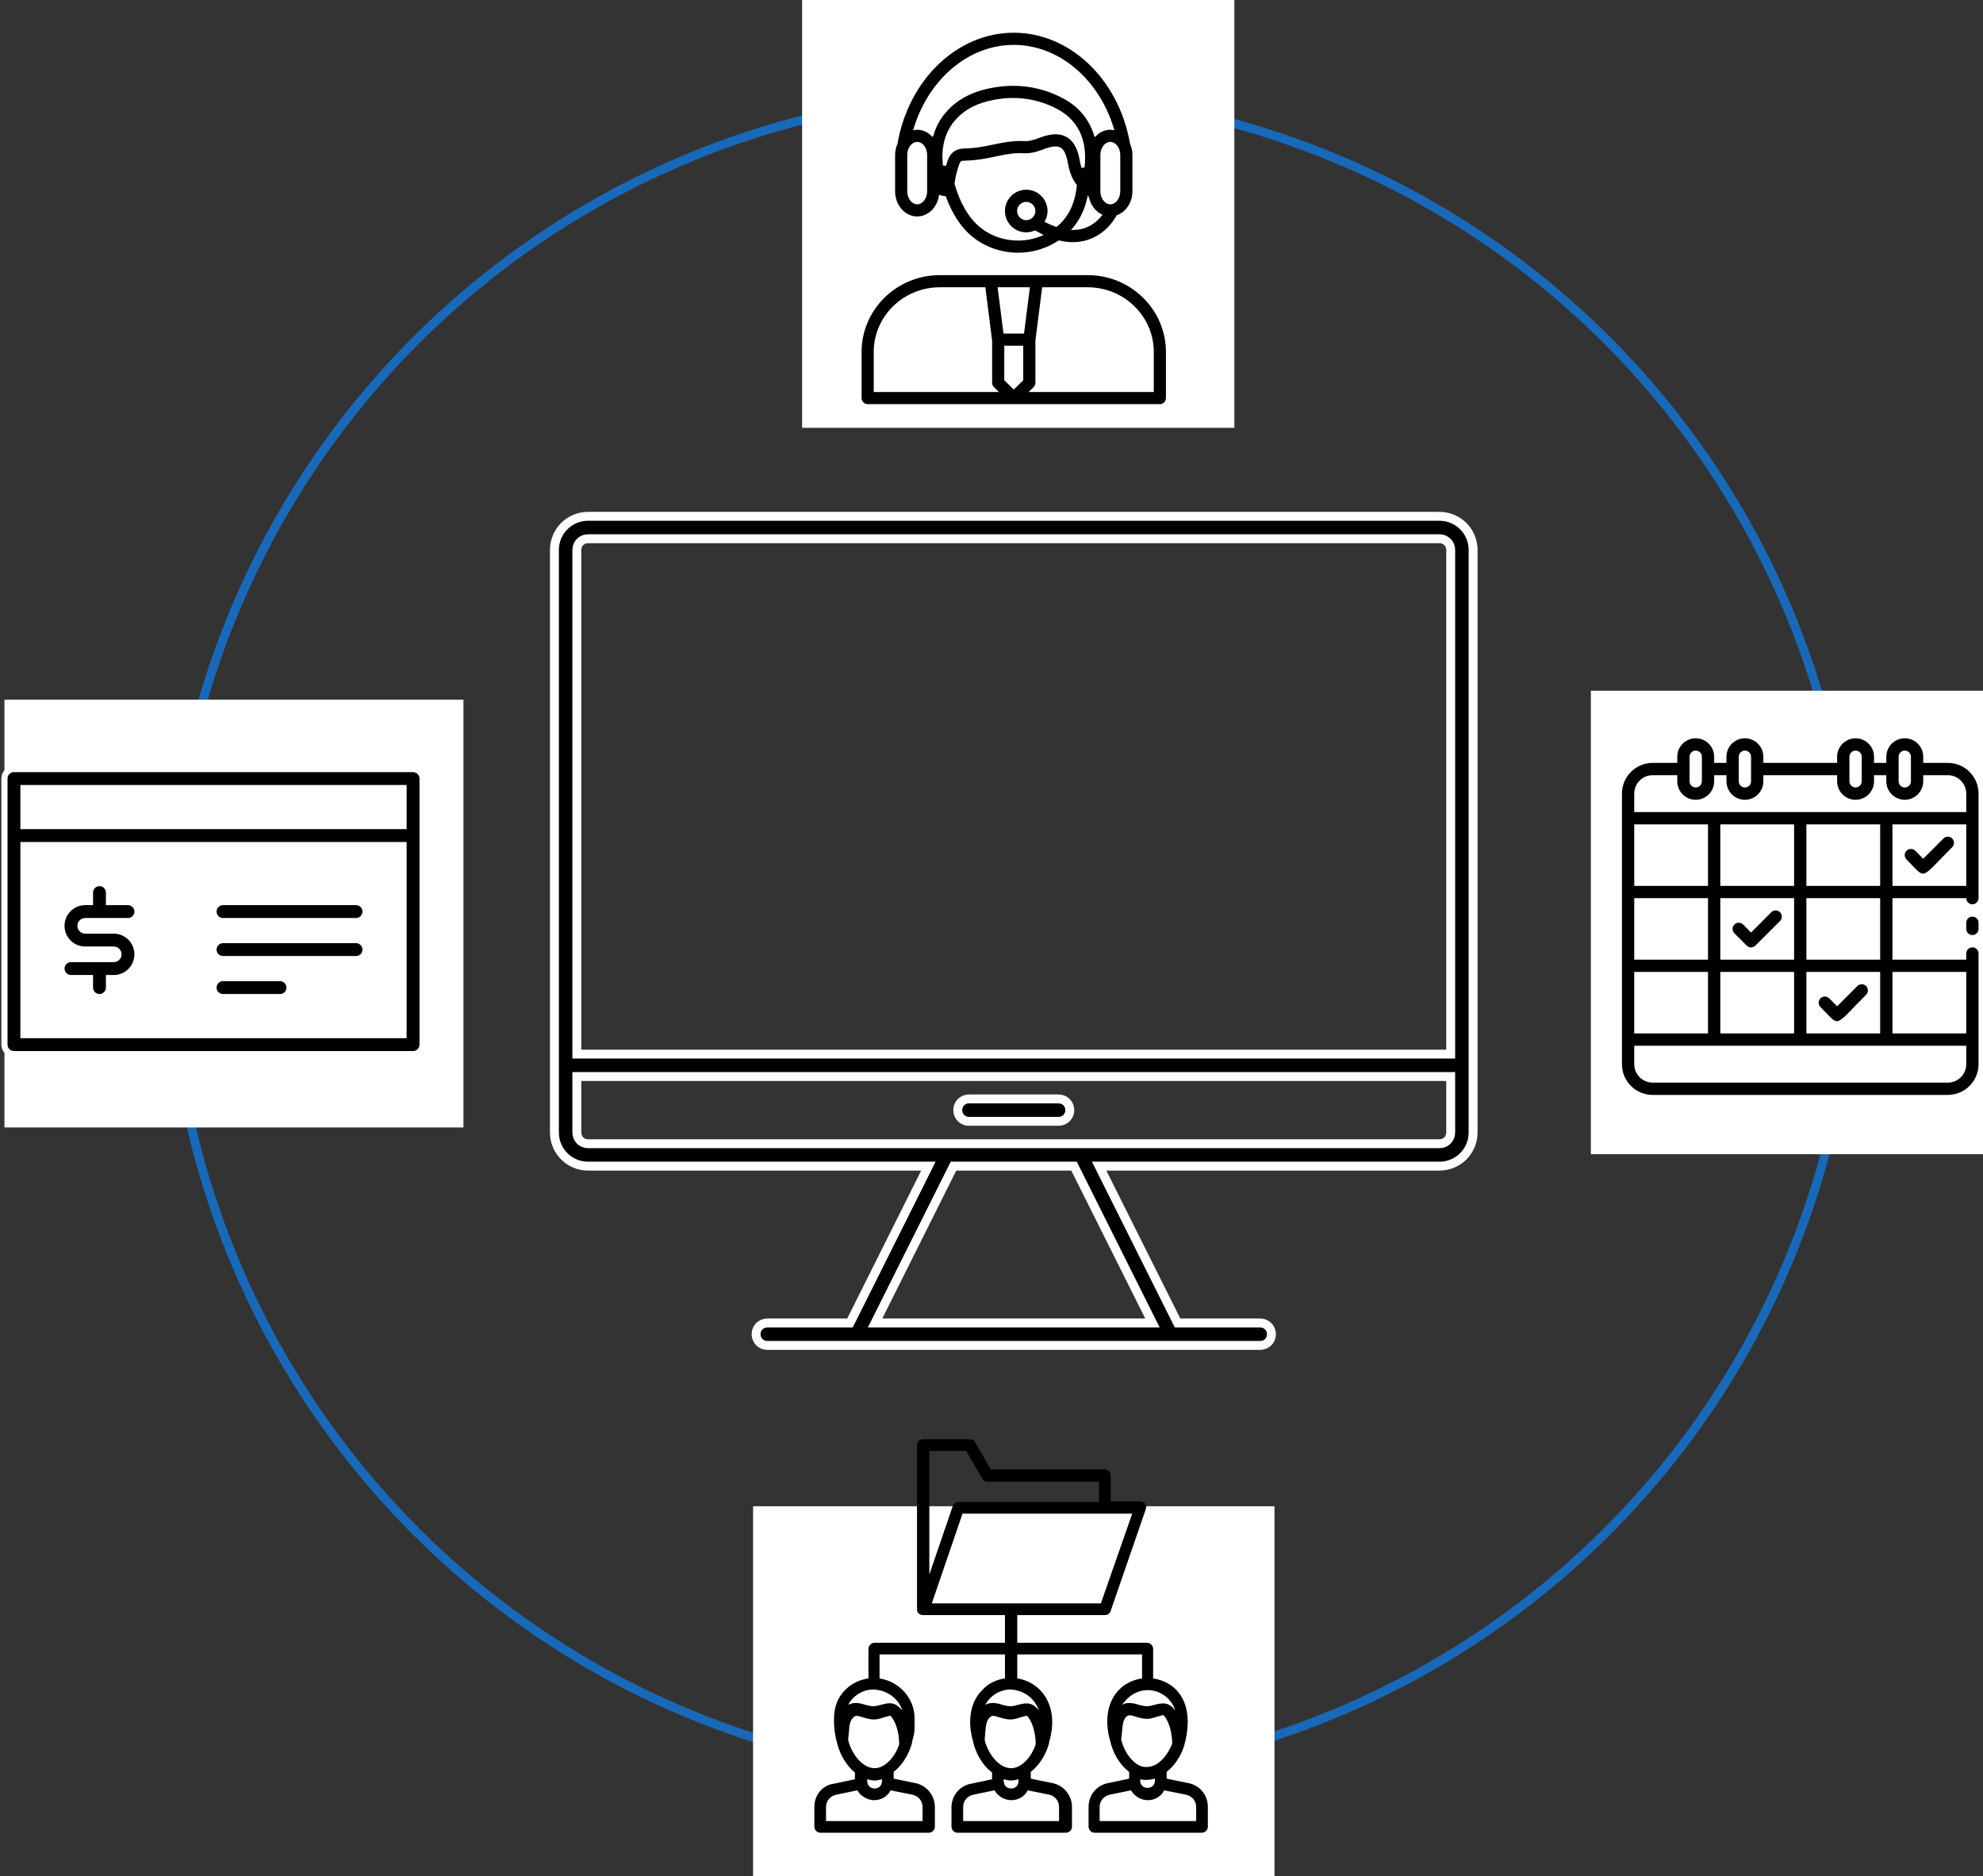
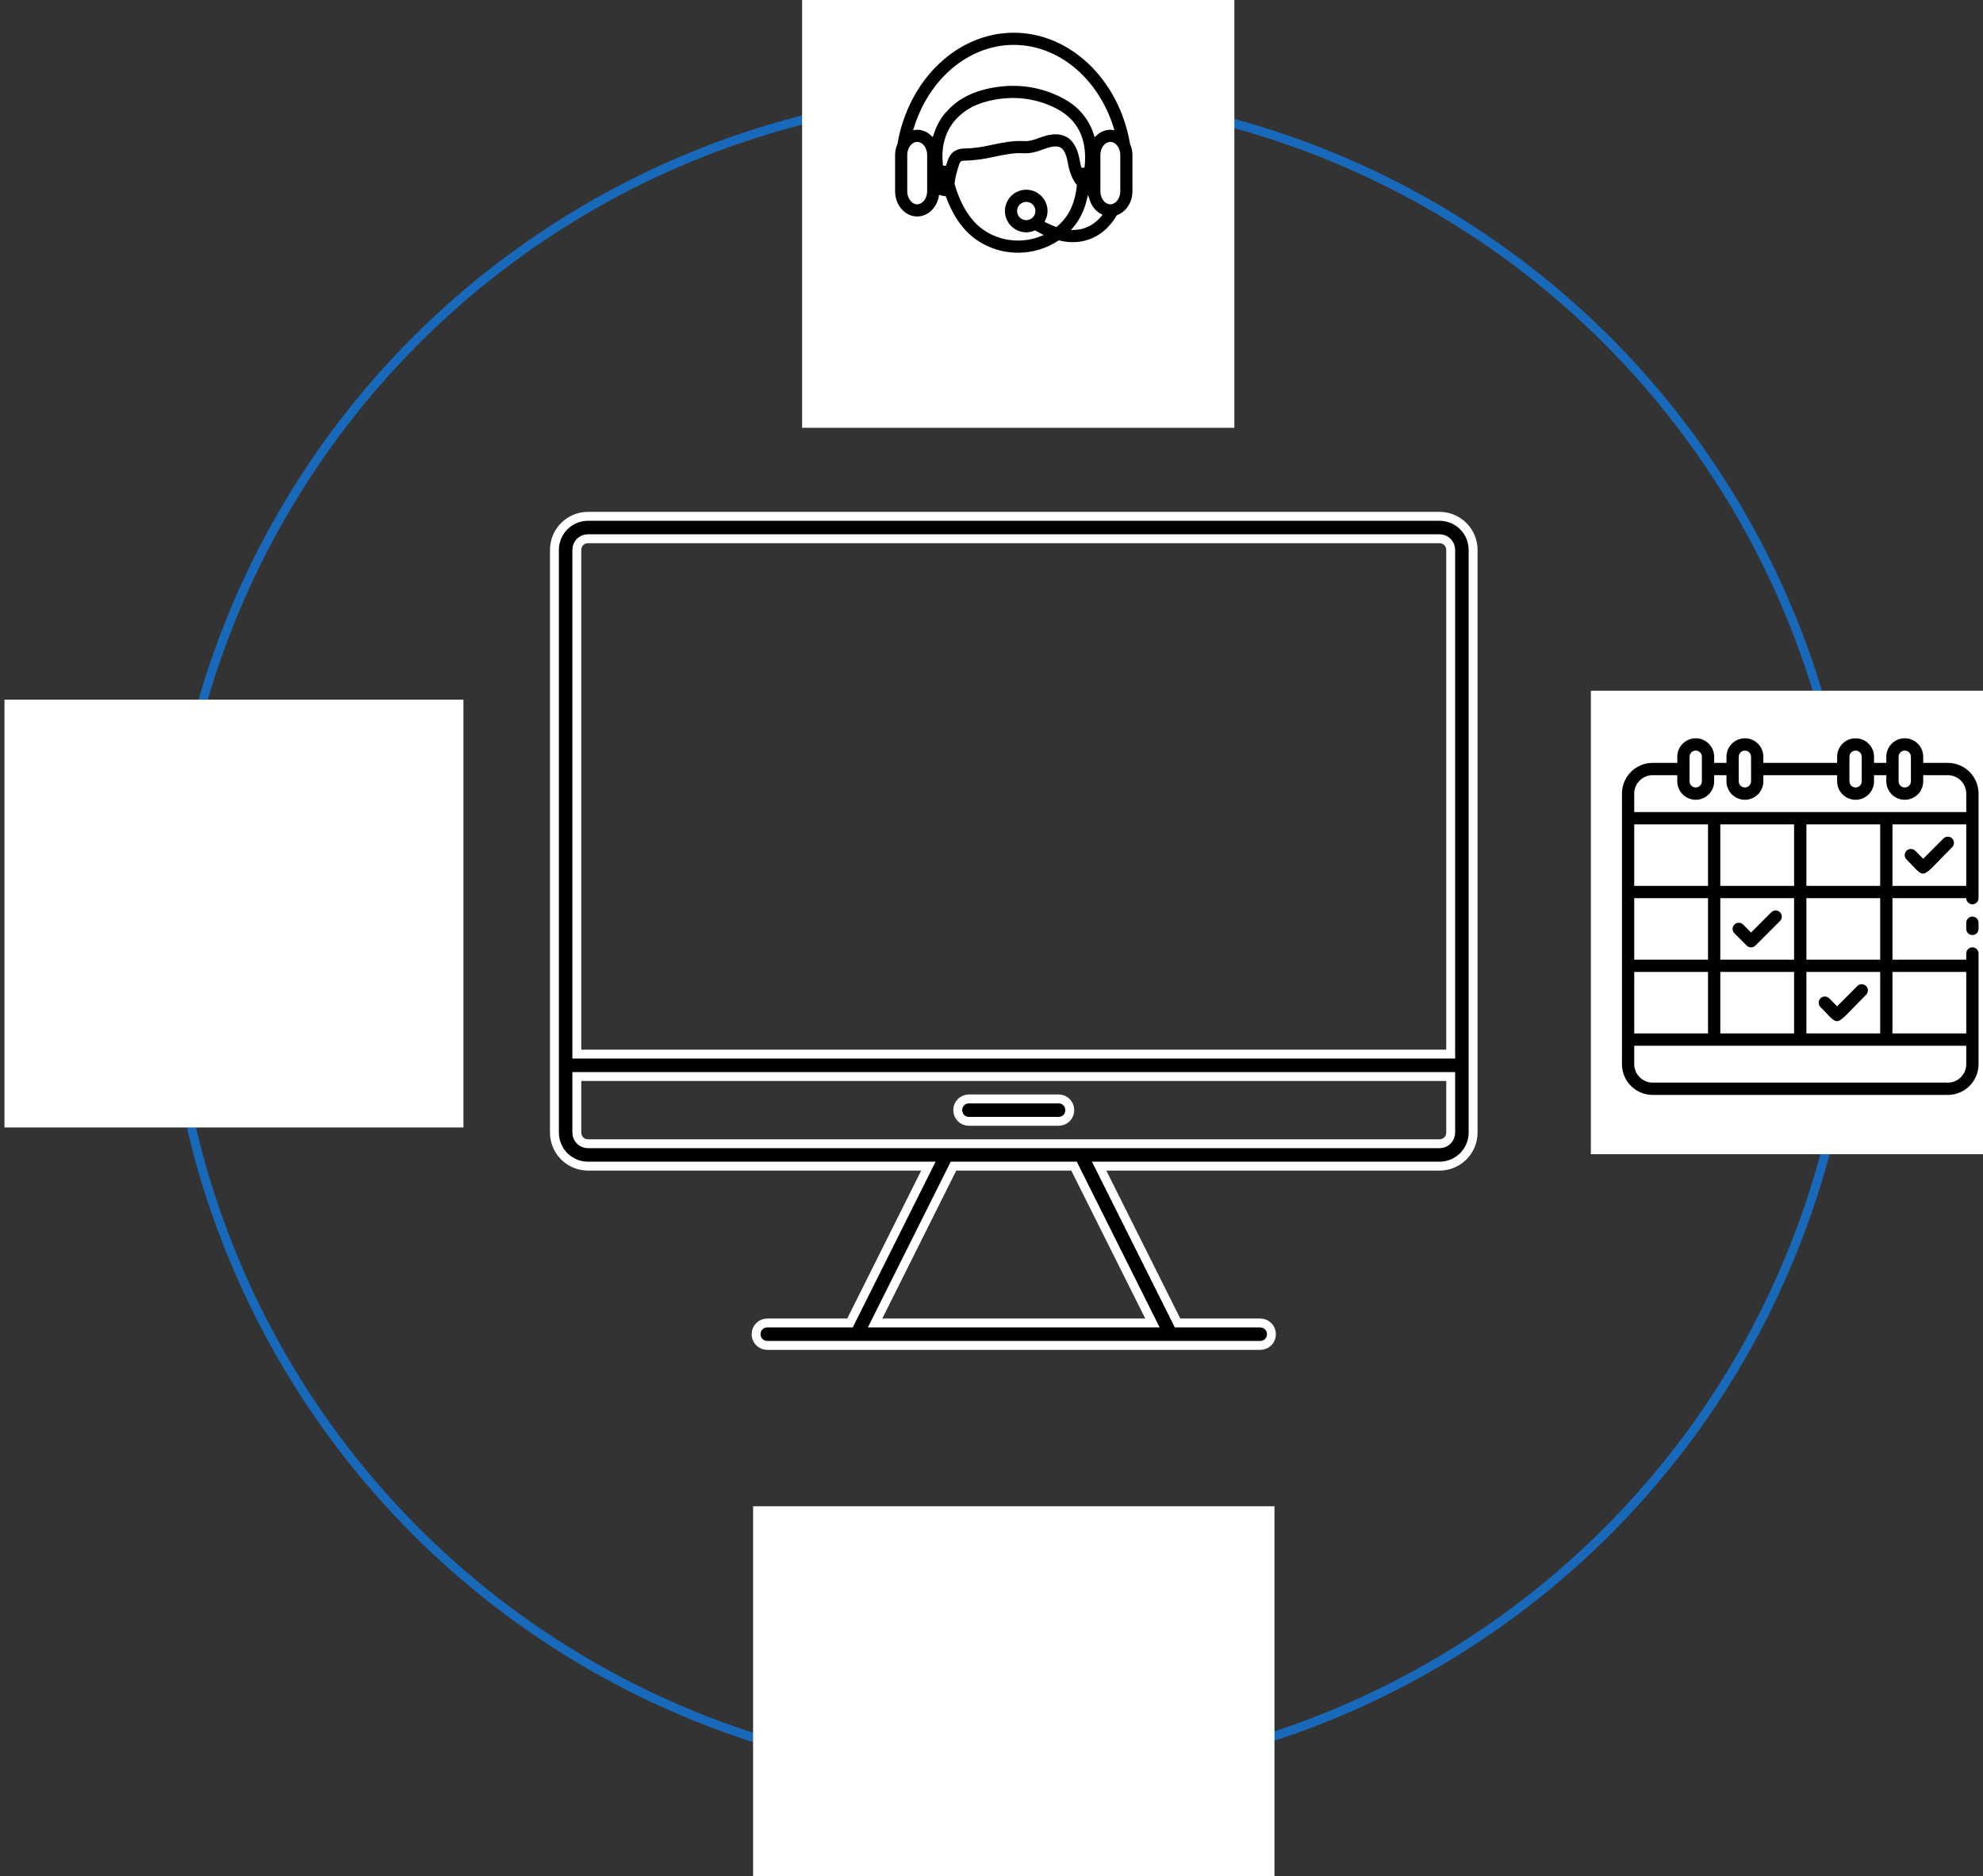
<svg xmlns="http://www.w3.org/2000/svg" width="445px" height="421px" viewBox="0 0 445 421" version="1.1">
  <rect x="0" y="0" width="445" height="421" fill="#333333" stroke="none" />
  <title>usability_graphic</title>
  <desc>Created with Sketch.</desc>
  <g id="Page-2" stroke="none" stroke-width="1" fill="none" fill-rule="evenodd">
    <g id="landing-intranets" transform="translate(-153, -1889)">
      <g id="Group-8" transform="translate(0, 1805)">
        <g id="usability_graphic" transform="translate(154, 84)">
          <circle id="Oval" stroke="#1869B9" stroke-width="2" cx="226" cy="210" r="189" />
          <rect id="Rectangle" fill="#FFFFFF" fill-rule="nonzero" x="356" y="155" width="88" height="104" />
          <rect id="Rectangle-Copy-4" fill="#FFFFFF" fill-rule="nonzero" x="0" y="157" width="103" height="96" />
          <rect id="Rectangle-Copy-2" fill="#FFFFFF" fill-rule="nonzero" x="179" y="0" width="97" height="96" />
          <rect id="Rectangle-Copy-2" fill="#FFFFFF" fill-rule="nonzero" x="168" y="338" width="117" height="83" />
          <path d="M322.033,115.861 C326.206,115.861 329.575,119.23 329.575,123.403 L329.575,123.403 L329.575,254.137 C329.575,258.311 326.206,261.679 322.033,261.679 L322.033,261.679 L245.654,261.679 L263.253,296.877 L281.807,296.877 C283.215,296.877 284.321,297.983 284.321,299.391 C284.321,300.799 283.215,301.905 281.807,301.905 L281.807,301.905 L171.186,301.905 C169.778,301.905 168.672,300.799 168.672,299.391 C168.672,297.983 169.778,296.877 171.186,296.877 L171.186,296.877 L189.74,296.877 L207.339,261.679 L130.96,261.679 C126.787,261.679 123.418,258.311 123.418,254.137 L123.418,254.137 L123.418,123.403 C123.418,119.23 126.787,115.861 130.96,115.861 L130.96,115.861 L322.033,115.861 Z M240.022,261.679 L212.971,261.679 L195.372,296.877 L257.621,296.877 L240.022,261.679 Z M324.547,241.567 L128.446,241.567 L128.446,254.137 C128.446,255.545 129.552,256.651 130.96,256.651 L130.96,256.651 L322.033,256.651 C323.441,256.651 324.547,255.545 324.547,254.137 L324.547,254.137 L324.547,241.567 Z M236.553,246.595 C237.961,246.595 239.067,247.701 239.067,249.109 C239.067,250.517 237.961,251.623 236.553,251.623 L236.553,251.623 L216.44,251.623 C215.032,251.623 213.926,250.517 213.926,249.109 C213.926,247.701 215.032,246.595 216.44,246.595 L216.44,246.595 L236.553,246.595 Z M322.033,120.889 L130.96,120.889 C129.552,120.889 128.446,121.995 128.446,123.403 L128.446,123.403 L128.446,236.538 L324.547,236.538 L324.547,123.403 C324.547,121.995 323.441,120.889 322.033,120.889 L322.033,120.889 Z" id="Combined-Shape" stroke="#FFFFFF" stroke-width="2" fill="#000000" fill-rule="nonzero" />
          <g id="Group" transform="translate(362.975, 165.671)" fill="#000000" fill-rule="nonzero">
            <path d="M63.468,0 C65.754,0 67.608,1.853 67.608,4.139 L67.608,4.139 L67.608,5.519 L73.127,5.519 C76.937,5.519 80.025,8.608 80.025,12.418 L80.025,12.418 L80.025,35.873 C80.025,36.635 79.408,37.253 78.646,37.253 C77.884,37.253 77.266,36.635 77.266,35.873 L77.266,35.873 L60.709,35.873 L60.709,49.671 L77.266,49.671 L77.266,48.291 C77.266,47.529 77.884,46.911 78.646,46.911 C79.408,46.911 80.025,47.529 80.025,48.291 L80.025,48.291 L80.025,73.127 C80.025,76.937 76.937,80.025 73.127,80.025 L73.127,80.025 L6.899,80.025 C3.089,80.025 6.12730682e-16,76.937 6.12730682e-16,73.127 L6.12730682e-16,73.127 L6.12730682e-16,12.418 C6.12730682e-16,8.608 3.089,5.519 6.899,5.519 L6.899,5.519 L12.418,5.519 L12.418,4.139 C12.418,1.853 14.271,0 16.557,0 C18.843,0 20.696,1.853 20.696,4.139 L20.696,4.139 L20.696,5.519 L23.456,5.519 L23.456,4.139 C23.456,1.853 25.309,0 27.595,0 C29.881,0 31.734,1.853 31.734,4.139 L31.734,4.139 L31.734,5.519 L48.291,5.519 L48.291,4.139 C48.291,1.853 50.144,0 52.43,0 C54.716,0 56.57,1.853 56.57,4.139 L56.57,4.139 L56.57,5.519 L59.329,5.519 L59.329,4.139 C59.329,1.853 61.182,0 63.468,0 Z M77.266,68.987 L2.759,68.987 L2.759,73.127 C2.759,75.413 4.613,77.266 6.899,77.266 L6.899,77.266 L73.127,77.266 C75.413,77.266 77.266,75.413 77.266,73.127 L77.266,73.127 L77.266,68.987 Z M57.949,52.43 L41.392,52.43 L41.392,66.228 L57.949,66.228 L57.949,52.43 Z M38.633,52.43 L22.076,52.43 L22.076,66.228 L38.633,66.228 L38.633,52.43 Z M19.316,52.43 L2.759,52.43 L2.759,66.228 L19.316,66.228 L19.316,52.43 Z M77.266,52.43 L60.709,52.43 L60.709,66.228 L77.266,66.228 L77.266,52.43 Z M52.831,55.59 C53.372,55.049 54.249,55.049 54.79,55.59 C55.331,56.131 55.331,57.008 54.79,57.549 C47.312,65 49.091,64.834 44.552,60.309 C44.202,59.959 44.065,59.449 44.193,58.971 C44.322,58.492 44.695,58.119 45.173,57.991 C45.651,57.863 46.161,58 46.511,58.349 L46.511,58.349 L48.291,60.143 L52.831,55.59 Z M38.633,35.873 L22.076,35.873 L22.076,49.671 L38.633,49.671 L38.633,35.873 Z M57.949,35.873 L41.392,35.873 L41.392,49.671 L57.949,49.671 L57.949,35.873 Z M19.316,35.873 L2.759,35.873 L2.759,49.671 L19.316,49.671 L19.316,35.873 Z M33.514,39.033 C34.055,38.492 34.932,38.492 35.473,39.033 C36.014,39.574 36.014,40.451 35.473,40.992 L35.473,40.992 L29.954,46.511 C29.695,46.772 29.343,46.919 28.975,46.919 C28.607,46.919 28.254,46.772 27.995,46.511 L27.995,46.511 L25.236,43.752 C24.695,43.211 24.695,42.334 25.236,41.793 C25.777,41.252 26.654,41.252 27.195,41.793 L27.195,41.793 L28.975,43.586 L33.514,39.033 Z M78.646,40.013 C79.408,40.013 80.025,40.63 80.025,41.392 L80.025,41.392 L80.025,42.772 C80.025,43.534 79.408,44.152 78.646,44.152 C77.884,44.152 77.266,43.534 77.266,42.772 L77.266,42.772 L77.266,41.392 C77.266,40.63 77.884,40.013 78.646,40.013 Z M57.949,19.316 L41.392,19.316 L41.392,33.114 L57.949,33.114 L57.949,19.316 Z M19.316,19.316 L2.759,19.316 L2.759,33.114 L19.316,33.114 L19.316,19.316 Z M38.633,19.316 L22.076,19.316 L22.076,33.114 L38.633,33.114 L38.633,19.316 Z M77.266,19.316 L60.709,19.316 L60.709,33.114 L77.266,33.114 L77.266,19.316 Z M72.147,22.476 C72.497,22.126 73.007,21.989 73.485,22.118 C73.963,22.246 74.337,22.619 74.465,23.097 C74.593,23.575 74.456,24.085 74.106,24.435 C66.628,31.886 68.408,31.72 63.868,27.195 C63.327,26.654 63.327,25.777 63.868,25.236 C64.41,24.695 65.287,24.695 65.828,25.236 L65.828,25.236 L67.608,27.029 L72.147,22.476 Z M12.418,8.278 L6.899,8.278 C4.613,8.278 2.759,10.132 2.759,12.418 L2.759,12.418 L2.759,16.557 L77.266,16.557 L77.266,12.418 C77.266,10.132 75.413,8.278 73.127,8.278 L73.127,8.278 L67.608,8.278 L67.608,9.658 C67.608,11.944 65.754,13.797 63.468,13.797 C61.182,13.797 59.329,11.944 59.329,9.658 L59.329,9.658 L59.329,8.278 L56.57,8.278 L56.57,9.658 C56.57,11.944 54.716,13.797 52.43,13.797 C50.144,13.797 48.291,11.944 48.291,9.658 L48.291,9.658 L48.291,8.278 L31.734,8.278 L31.734,9.658 C31.734,11.944 29.881,13.797 27.595,13.797 C25.309,13.797 23.456,11.944 23.456,9.658 L23.456,9.658 L23.456,8.278 L20.696,8.278 L20.696,9.658 C20.696,11.944 18.843,13.797 16.557,13.797 C14.271,13.797 12.418,11.944 12.418,9.658 L12.418,9.658 L12.418,8.278 Z M63.468,2.759 C62.706,2.759 62.089,3.377 62.089,4.139 L62.089,4.139 L62.089,9.658 C62.089,10.42 62.706,11.038 63.468,11.038 C64.23,11.038 64.848,10.42 64.848,9.658 L64.848,9.658 L64.848,4.139 C64.848,3.377 64.23,2.759 63.468,2.759 Z M52.43,2.759 C51.668,2.759 51.051,3.377 51.051,4.139 L51.051,4.139 L51.051,9.658 C51.051,10.42 51.668,11.038 52.43,11.038 C53.192,11.038 53.81,10.42 53.81,9.658 L53.81,9.658 L53.81,4.139 C53.81,3.377 53.192,2.759 52.43,2.759 Z M27.595,2.759 C26.833,2.759 26.215,3.377 26.215,4.139 L26.215,4.139 L26.215,9.658 C26.215,10.42 26.833,11.038 27.595,11.038 C28.357,11.038 28.975,10.42 28.975,9.658 L28.975,9.658 L28.975,4.139 C28.975,3.377 28.357,2.759 27.595,2.759 Z M16.557,2.759 C15.795,2.759 15.177,3.377 15.177,4.139 L15.177,4.139 L15.177,9.658 C15.177,10.42 15.795,11.038 16.557,11.038 C17.319,11.038 17.937,10.42 17.937,9.658 L17.937,9.658 L17.937,4.139 C17.937,3.377 17.319,2.759 16.557,2.759 Z" id="Combined-Shape" />
          </g>
          <g id="Group" transform="translate(0, 172.57)" fill="#000000" fill-rule="nonzero" stroke="#FFFFFF" stroke-width="1.38">
            <g id="Combined-Shape">
-               <path d="M91.69,2.84217094e-13 C92.256,2.84217094e-13 92.799,0.224 93.199,0.624 C93.599,1.024 93.823,1.567 93.823,2.132 L93.823,2.132 L93.823,61.838 C93.823,62.403 93.599,62.946 93.199,63.346 C92.799,63.746 92.256,63.97 91.69,63.97 L91.69,63.97 L2.132,63.97 C1.567,63.97 1.024,63.746 0.624,63.346 C0.224,62.946 0,62.403 0,61.838 L0,61.838 L0,2.132 C0,1.567 0.224,1.024 0.624,0.624 C1.024,0.224 1.567,2.84217094e-13 2.132,2.84217094e-13 L2.132,2.84217094e-13 L91.69,2.84217094e-13 Z M89.558,17.059 L4.265,17.059 L4.265,59.705 L89.558,59.705 L89.558,17.059 Z M21.323,25.588 C22.501,25.588 23.456,26.543 23.456,27.72 L23.456,27.72 L23.456,29.853 L27.72,29.853 C28.898,29.853 29.853,30.807 29.853,31.985 C29.853,33.163 28.898,34.117 27.72,34.117 L27.72,34.117 L18.125,34.117 C17.536,34.117 17.059,34.595 17.059,35.184 C17.059,35.772 17.536,36.25 18.125,36.25 L18.125,36.25 L24.522,36.25 C27.466,36.25 29.853,38.636 29.853,41.581 C29.853,44.525 27.466,46.911 24.522,46.911 L24.522,46.911 L23.456,46.911 L23.456,49.044 C23.456,50.221 22.501,51.176 21.323,51.176 C20.146,51.176 19.191,50.221 19.191,49.044 L19.191,49.044 L19.191,46.911 L14.926,46.911 C13.749,46.911 12.794,45.957 12.794,44.779 C12.794,43.601 13.749,42.647 14.926,42.647 L14.926,42.647 L24.522,42.647 C25.111,42.647 25.588,42.169 25.588,41.581 C25.588,40.992 25.111,40.514 24.522,40.514 L24.522,40.514 L18.125,40.514 C15.181,40.514 12.794,38.128 12.794,35.184 C12.794,32.239 15.181,29.853 18.125,29.853 L18.125,29.853 L19.191,29.853 L19.191,27.72 C19.191,26.543 20.146,25.588 21.323,25.588 Z M61.838,46.911 C63.015,46.911 63.97,47.866 63.97,49.044 C63.97,50.221 63.015,51.176 61.838,51.176 L61.838,51.176 L49.044,51.176 C47.866,51.176 46.911,50.221 46.911,49.044 C46.911,47.866 47.866,46.911 49.044,46.911 L49.044,46.911 L61.838,46.911 Z M78.896,38.382 C80.074,38.382 81.029,39.337 81.029,40.514 C81.029,41.692 80.074,42.647 78.896,42.647 L78.896,42.647 L49.044,42.647 C47.866,42.647 46.911,41.692 46.911,40.514 C46.911,39.337 47.866,38.382 49.044,38.382 L49.044,38.382 L78.896,38.382 Z M78.896,29.853 C80.074,29.853 81.029,30.807 81.029,31.985 C81.029,33.163 80.074,34.117 78.896,34.117 L78.896,34.117 L49.044,34.117 C47.866,34.117 46.911,33.163 46.911,31.985 C46.911,30.807 47.866,29.853 49.044,29.853 L49.044,29.853 L78.896,29.853 Z M89.558,4.265 L4.265,4.265 L4.265,12.794 L89.558,12.794 L89.558,4.265 Z" id="Shape" />
-             </g>
+               </g>
          </g>
-           <path d="M265.497,400.09 L260.806,399.124 L260.806,397.744 C260.806,397.744 260.806,397.744 260.806,397.606 C262.6,396.227 263.98,394.019 264.67,391.949 C264.67,391.949 264.67,391.949 264.67,391.949 C264.67,391.949 264.67,391.949 264.67,391.949 C267.429,382.291 263.152,377.462 257.771,376.634 L257.771,370.011 C257.771,369.322 257.219,368.632 256.391,368.632 L227.278,368.632 L227.278,362.423 L247.009,362.423 C247.561,362.423 248.113,362.009 248.251,361.457 L256.115,338.691 C256.253,338.277 256.253,337.863 255.977,337.449 C255.701,337.035 255.287,336.897 254.873,336.897 L248.251,336.897 L248.251,331.103 C248.251,330.413 247.699,329.723 246.871,329.723 L221.346,329.723 L217.758,323.514 C217.62,323.238 217.068,322.962 216.654,322.962 L206.168,322.962 C205.478,322.962 204.789,323.514 204.789,324.342 L204.789,361.181 C204.789,361.181 204.789,361.181 204.789,361.181 C204.789,362.009 205.478,362.423 206.168,362.423 L224.519,362.423 L224.519,368.632 L195.268,368.632 C194.578,368.632 193.889,369.184 193.889,370.011 L193.889,376.634 C191.957,376.91 190.163,377.738 188.784,379.118 C186.99,380.773 186.162,383.119 186.162,385.603 L186.162,386.154 C186.162,387.534 186.3,389.052 186.714,390.57 C186.714,390.57 186.714,390.57 186.714,390.57 C187.266,393.329 188.784,396.089 190.853,397.744 C190.853,397.744 190.853,397.744 190.853,397.882 L190.853,399.262 L186.3,400.228 C183.678,400.504 181.747,402.711 181.747,405.471 L181.747,409.886 C181.747,410.576 182.299,411.266 183.127,411.266 L207.41,411.266 C208.1,411.266 208.79,410.714 208.79,409.886 L208.79,405.471 C208.79,402.849 206.858,400.504 204.237,400.09 L199.546,399.124 L199.546,397.744 C199.546,397.744 199.546,397.744 199.546,397.606 C201.339,396.227 202.719,394.019 203.409,391.949 C203.409,391.949 203.409,391.949 203.409,391.949 C203.409,391.949 203.409,391.949 203.409,391.949 C203.547,391.535 203.685,391.122 203.685,390.846 C203.961,389.742 204.237,389.052 204.237,387.81 L204.237,385.603 C204.237,381.049 200.787,377.324 196.372,376.634 L196.372,371.253 L224.519,371.253 L224.519,376.634 C222.587,376.91 220.794,377.738 219.414,379.256 C216.378,382.291 216.241,386.844 217.344,390.708 C217.344,390.708 217.344,390.708 217.344,390.708 C217.896,393.329 219.414,396.089 221.622,397.744 C221.622,397.744 221.622,397.744 221.622,397.882 L221.622,399.262 L217.068,400.228 C214.447,400.642 212.515,402.849 212.515,405.609 L212.515,409.886 C212.515,410.576 213.067,411.266 213.895,411.266 L238.178,411.266 C238.868,411.266 239.558,410.714 239.558,409.886 L239.558,405.471 C239.558,402.849 237.627,400.504 235.005,400.09 L230.314,399.124 L230.314,397.744 C230.314,397.744 230.314,397.744 230.314,397.606 C232.108,396.227 233.487,394.019 234.177,391.949 C234.177,391.949 234.177,391.949 234.177,391.949 C234.177,391.949 234.177,391.949 234.177,391.949 C234.315,391.535 234.453,391.122 234.453,390.846 C236.799,382.843 232.659,377.462 227.278,376.634 L227.278,371.253 L255.287,371.253 L255.287,376.634 C253.356,376.91 251.562,377.738 250.182,379.118 C247.147,382.153 247.009,386.844 248.113,390.57 C248.113,390.57 248.113,390.57 248.113,390.57 C248.113,390.57 248.113,390.57 248.113,390.57 C248.113,390.57 248.113,390.57 248.113,390.57 C248.113,390.57 248.113,390.57 248.113,390.57 C248.665,393.191 250.182,395.951 252.39,397.606 C252.39,397.606 252.39,397.606 252.39,397.744 L252.39,399.124 L247.837,400.09 C245.215,400.504 243.284,402.711 243.284,405.471 L243.284,409.886 C243.284,410.576 243.835,411.266 244.663,411.266 L268.671,411.266 C269.361,411.266 270.051,410.714 270.051,409.886 L270.051,405.471 C270.051,402.711 268.119,400.504 265.497,400.09 Z M215.827,325.584 L219.414,331.792 C219.69,332.206 220.104,332.482 220.518,332.482 L245.629,332.482 L245.629,337.035 L214.033,337.035 C213.481,337.035 212.929,337.449 212.791,338.001 L207.548,353.316 L207.548,325.584 L215.827,325.584 Z M214.999,339.657 L247.009,339.657 C247.009,339.657 247.009,339.657 247.009,339.657 C247.009,339.657 247.009,339.657 247.009,339.657 L253.08,339.657 L246.043,359.801 L208.1,359.801 L214.999,339.657 Z M206.03,405.471 L206.03,408.644 L184.368,408.644 L184.368,405.471 C184.368,404.091 185.334,402.987 186.714,402.711 L191.405,401.746 C192.095,402.987 193.613,403.953 195.13,403.953 C196.786,403.953 198.166,403.125 198.856,401.746 L203.685,402.711 C205.065,402.987 206.03,404.091 206.03,405.471 Z M196.924,399.676 C196.924,400.642 196.234,401.332 195.268,401.332 C194.303,401.332 193.613,400.642 193.613,399.676 L193.613,399.262 C194.165,399.4 194.716,399.538 195.268,399.538 C195.82,399.538 196.372,399.4 196.924,399.262 L196.924,399.676 Z M195.268,396.778 C192.509,396.778 190.025,393.467 189.335,390.432 C189.335,389.88 189.473,389.328 189.473,388.914 C189.611,386.844 189.749,386.016 190.715,385.189 C191.129,384.913 191.681,385.051 192.509,385.327 C194.716,386.016 195.544,386.016 197.476,385.327 C198.166,385.189 198.718,384.913 198.856,385.051 C199.959,386.154 200.787,388.776 200.787,391.397 C199.959,394.019 197.752,396.778 195.268,396.778 Z M201.477,383.809 C201.201,383.533 200.925,383.257 200.649,382.981 C199.408,381.877 198.166,382.153 196.648,382.567 C195.13,382.981 194.854,382.981 193.199,382.567 C191.957,382.153 190.577,381.877 189.335,382.567 C189.611,382.015 190.025,381.463 190.439,381.049 C191.681,379.808 193.337,379.118 194.992,379.118 C198.166,379.256 200.649,381.187 201.477,383.809 Z M236.661,405.471 L236.661,408.644 L215.137,408.644 L215.137,405.471 C215.137,404.091 216.103,402.987 217.482,402.711 L222.173,401.746 C222.863,402.987 224.381,403.953 225.899,403.953 C227.554,403.953 228.934,403.125 229.624,401.746 L234.453,402.711 C235.695,402.987 236.661,404.091 236.661,405.471 Z M227.554,399.676 C227.554,400.642 226.865,401.332 225.899,401.332 C224.933,401.332 224.243,400.642 224.243,399.676 L224.243,399.262 C224.795,399.4 225.347,399.538 225.899,399.538 C226.451,399.538 227.003,399.4 227.554,399.262 L227.554,399.676 Z M225.899,396.778 C223.139,396.778 220.656,393.467 219.966,390.432 C220.242,387.534 220.104,386.154 221.346,385.189 C221.759,384.913 222.311,385.051 223.139,385.327 C225.347,386.016 226.175,386.016 228.106,385.327 C228.796,385.189 229.348,384.913 229.486,385.051 C230.59,386.154 231.418,388.776 231.418,391.397 C230.59,394.019 228.382,396.778 225.899,396.778 Z M232.108,383.809 C230.728,382.015 229.486,382.015 227.416,382.567 C225.899,382.981 225.623,382.981 223.967,382.567 C222.725,382.153 221.346,381.877 220.104,382.567 C220.38,382.015 220.794,381.463 221.208,381.049 C222.449,379.808 224.105,379.118 225.761,379.118 C228.796,379.256 231.28,381.187 232.108,383.809 Z M251.976,381.187 C253.218,379.946 254.873,379.256 256.529,379.256 C259.427,379.256 261.91,381.187 262.738,383.809 C261.358,382.015 260.116,382.015 258.047,382.567 C256.529,382.981 256.253,382.981 254.597,382.567 C253.356,382.153 251.976,381.877 250.734,382.567 C251.148,382.153 251.562,381.601 251.976,381.187 Z M250.596,390.294 C251.01,387.396 250.734,386.016 251.976,385.051 C252.39,384.775 252.942,384.913 253.77,385.189 C255.977,385.878 256.805,385.878 258.737,385.189 C259.427,385.051 259.978,384.775 260.116,384.913 C261.22,386.016 262.048,388.638 262.048,391.259 C261.082,393.881 258.875,396.503 256.391,396.503 C253.908,396.778 251.286,393.467 250.596,390.294 Z M258.185,399.124 L258.185,399.538 C258.185,400.504 257.495,401.194 256.529,401.194 C255.563,401.194 254.873,400.504 254.873,399.676 L254.873,399.262 C255.977,399.538 257.081,399.4 258.185,399.124 Z M267.429,408.644 L245.767,408.644 L245.767,405.471 C245.767,404.091 246.733,402.987 248.113,402.711 L252.804,401.746 C253.494,402.987 255.011,403.953 256.529,403.953 C258.185,403.953 259.565,403.125 260.254,401.746 L265.084,402.711 C266.463,402.987 267.429,404.091 267.429,405.471 L267.429,408.644 L267.429,408.644 Z" id="Shape" fill="#000000" fill-rule="nonzero" />
-           <path d="M192,78.978 L192,89.325 C192,90.268 192.765,91.033 193.708,91.033 L259.283,91.033 C260.226,91.033 260.991,90.268 260.991,89.325 L260.991,78.978 C260.991,69.282 252.963,61.394 243.094,61.394 L231.667,61.394 L221.324,61.394 L209.897,61.394 C200.028,61.394 192,69.282 192,78.978 Z M224.711,77.922 L228.28,77.922 L228.28,85.183 L226.495,86.933 L224.711,85.183 L224.711,77.922 Z M257.574,78.978 L257.574,87.617 L230.677,87.617 L231.184,87.12 C231.512,86.798 231.696,86.359 231.696,85.9 L231.696,76.437 C231.697,76.434 231.698,76.432 231.699,76.429 L233.172,64.81 L243.094,64.81 C251.078,64.81 257.574,71.165 257.574,78.978 Z M229.728,64.81 L228.498,74.505 L224.493,74.505 L223.262,64.81 L229.728,64.81 Z M209.897,64.81 L219.819,64.81 L221.292,76.429 C221.293,76.432 221.294,76.434 221.295,76.437 L221.295,85.9 C221.295,86.359 221.479,86.798 221.807,87.12 L222.314,87.617 L195.417,87.617 L195.417,78.978 C195.417,71.165 201.913,64.81 209.897,64.81 Z" id="Shape" stroke="#FFFFFF" stroke-width="0.69" fill="#000000" fill-rule="nonzero" />
          <path d="M226.494,7 C213.702,7 202.606,17.582 200.065,32.175 C199.727,32.965 199.521,33.838 199.521,34.773 L199.521,42.916 C199.521,46.227 201.901,48.92 204.825,48.92 C207.372,48.92 209.502,46.876 210.011,44.162 C210.315,44.27 210.645,44.332 210.989,44.358 C212.067,47.273 213.475,49.74 215.216,51.686 C218.269,55.098 222.734,57.053 227.469,57.053 C227.479,57.053 227.49,57.053 227.501,57.053 C230.823,57.047 234,56.062 236.664,54.307 C237.718,54.554 238.747,54.686 239.744,54.686 C240.885,54.686 241.987,54.525 243.048,54.201 C247.029,52.987 249.142,49.84 249.849,48.581 C251.946,47.779 253.47,45.557 253.47,42.916 L253.47,34.773 C253.47,33.834 253.262,32.957 252.921,32.165 C250.39,17.576 239.296,7 226.494,7 Z M226.494,10.417 C236.465,10.417 245.255,17.95 248.601,28.819 C248.455,28.806 248.315,28.769 248.166,28.769 C246.889,28.769 245.731,29.304 244.815,30.158 C243.658,26.485 241.205,23.566 237.562,21.676 C232.681,19.146 227.4,18.35 221.871,19.31 C217.18,20.123 213.634,21.974 211.119,24.872 C211.005,24.985 209.204,26.815 208.156,30.139 C207.242,29.296 206.093,28.769 204.825,28.769 C204.677,28.769 204.537,28.805 204.392,28.819 C207.747,17.951 216.535,10.417 226.494,10.417 Z M250.053,34.773 L250.053,42.916 C250.053,44.318 249.189,45.503 248.166,45.503 C247.142,45.503 246.278,44.318 246.278,42.916 L246.278,34.773 C246.278,33.37 247.142,32.186 248.166,32.186 C249.189,32.186 250.053,33.37 250.053,34.773 Z M211.365,35.838 C211.21,36.275 211.069,36.703 210.943,37.123 C210.924,36.831 210.904,36.538 210.88,36.245 C210.398,30.542 213.399,27.426 213.608,27.209 C215.704,24.8 218.516,23.359 222.455,22.676 C227.234,21.849 231.788,22.529 235.988,24.709 C241.64,27.64 242.431,32.911 242.1,36.817 C242.079,37.066 242.053,37.314 242.023,37.561 C241.876,37.091 241.753,36.563 241.646,35.967 C241.323,34.17 240.647,31.642 238.509,30.437 C237.673,29.965 236.773,29.788 235.884,29.788 C234.48,29.788 233.101,30.228 232.031,30.638 C231.116,30.99 229.94,31.381 228.879,31.32 C226.324,31.164 223.949,31.66 221.658,32.14 C221.008,32.277 220.356,32.413 219.702,32.534 C218.265,32.797 216.801,32.948 215.349,32.982 C213.357,33.026 212.016,33.988 211.365,35.838 Z M206.713,42.916 C206.713,44.318 205.849,45.503 204.825,45.503 C203.802,45.503 202.938,44.318 202.938,42.916 L202.938,34.773 C202.938,33.37 203.802,32.186 204.825,32.186 C205.849,32.186 206.713,33.37 206.713,34.773 L206.713,42.916 Z M227.494,53.637 C227.486,53.637 227.477,53.637 227.469,53.637 C223.705,53.637 220.168,52.096 217.761,49.407 C215.947,47.379 214.537,44.618 213.552,41.226 C213.713,39.903 214.032,38.547 214.587,36.974 C214.753,36.501 214.805,36.411 215.426,36.397 C217.059,36.36 218.706,36.191 220.321,35.894 C221.003,35.768 221.681,35.626 222.358,35.484 C224.524,35.03 226.574,34.598 228.672,34.73 C230.377,34.84 232.015,34.303 233.253,33.828 C234.959,33.174 236.163,33.034 236.831,33.413 C237.485,33.781 237.973,34.843 238.283,36.571 C238.556,38.091 239.037,39.988 240.309,41.651 C239.981,44.811 238.975,47.414 237.257,49.347 C236.869,49.784 236.442,50.179 235.999,50.554 C235.308,50.309 234.596,49.998 233.866,49.625 C234.21,48.937 234.422,48.172 234.422,47.352 C234.422,44.526 232.123,42.227 229.297,42.227 C226.471,42.227 224.172,44.526 224.172,47.352 C224.172,50.178 226.471,52.477 229.297,52.477 C229.985,52.477 230.64,52.336 231.24,52.089 C231.623,52.307 232.003,52.511 232.381,52.702 C230.852,53.3 229.2,53.634 227.494,53.637 Z M229.297,49.06 C228.356,49.06 227.589,48.293 227.589,47.352 C227.589,46.41 228.356,45.643 229.297,45.643 C230.239,45.643 231.006,46.41 231.006,47.352 C231.006,48.293 230.239,49.06 229.297,49.06 Z M242.014,50.945 C241.407,51.128 240.768,51.219 240.109,51.248 C241.562,49.499 242.597,47.404 243.206,44.986 C243.685,46.451 244.648,47.638 245.882,48.311 C245.066,49.281 243.801,50.411 242.014,50.945 Z" id="Shape" stroke="#FFFFFF" stroke-width="0.69" fill="#000000" fill-rule="nonzero" />
        </g>
      </g>
    </g>
  </g>
</svg>